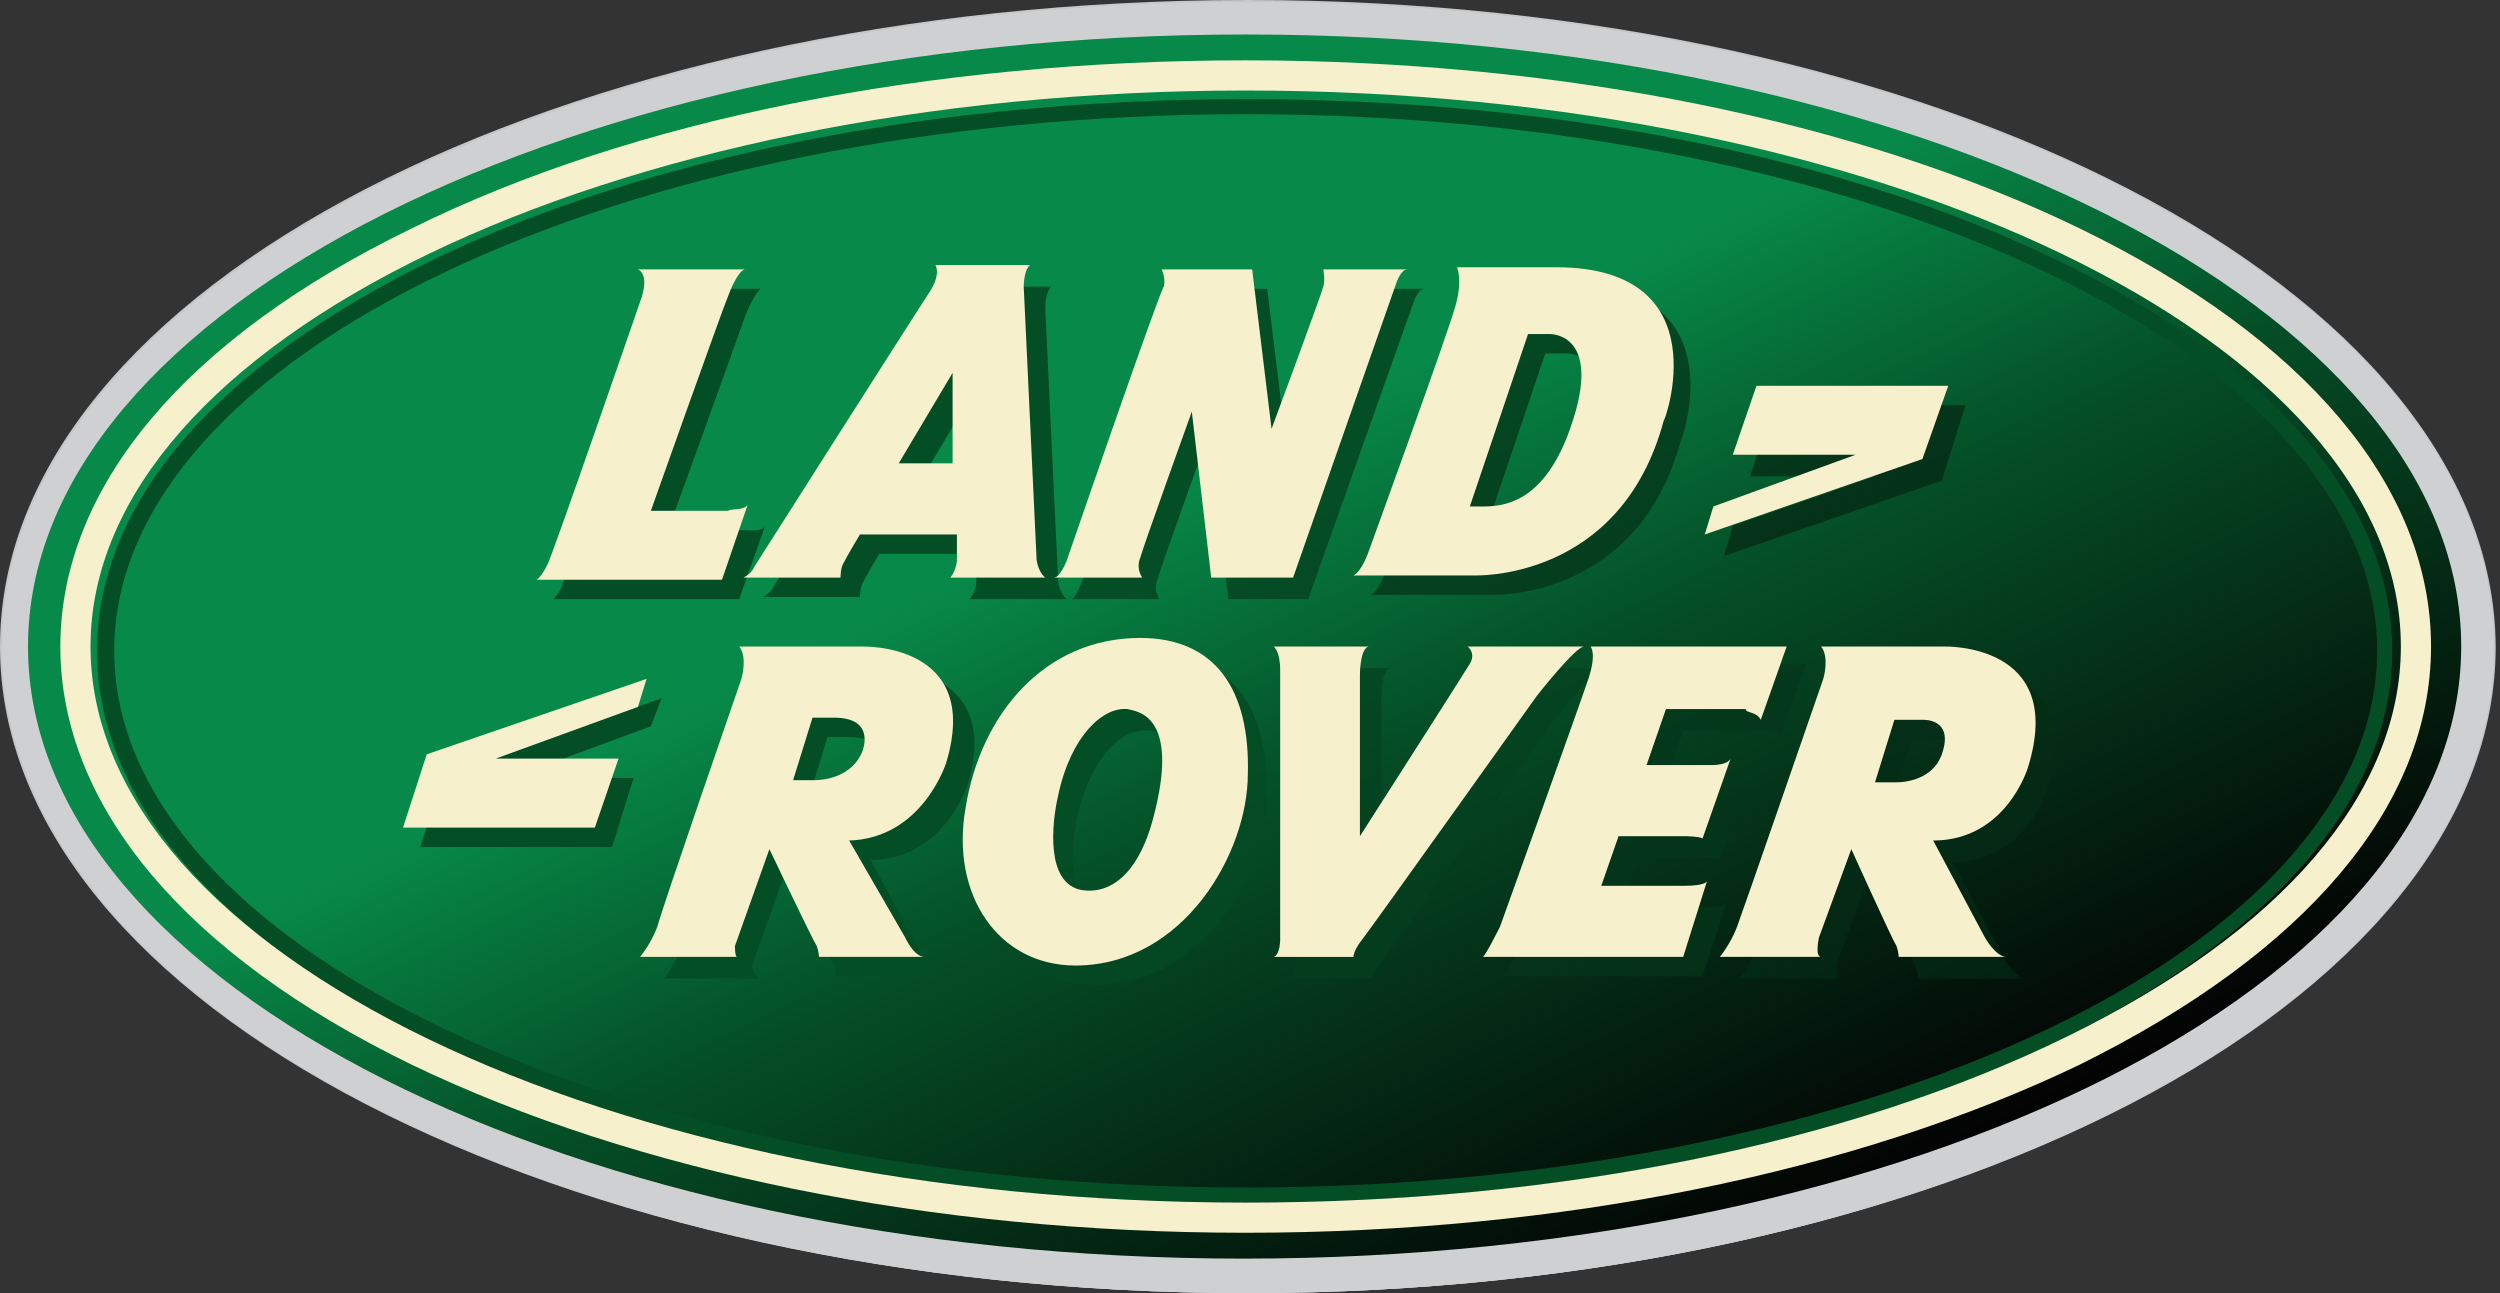
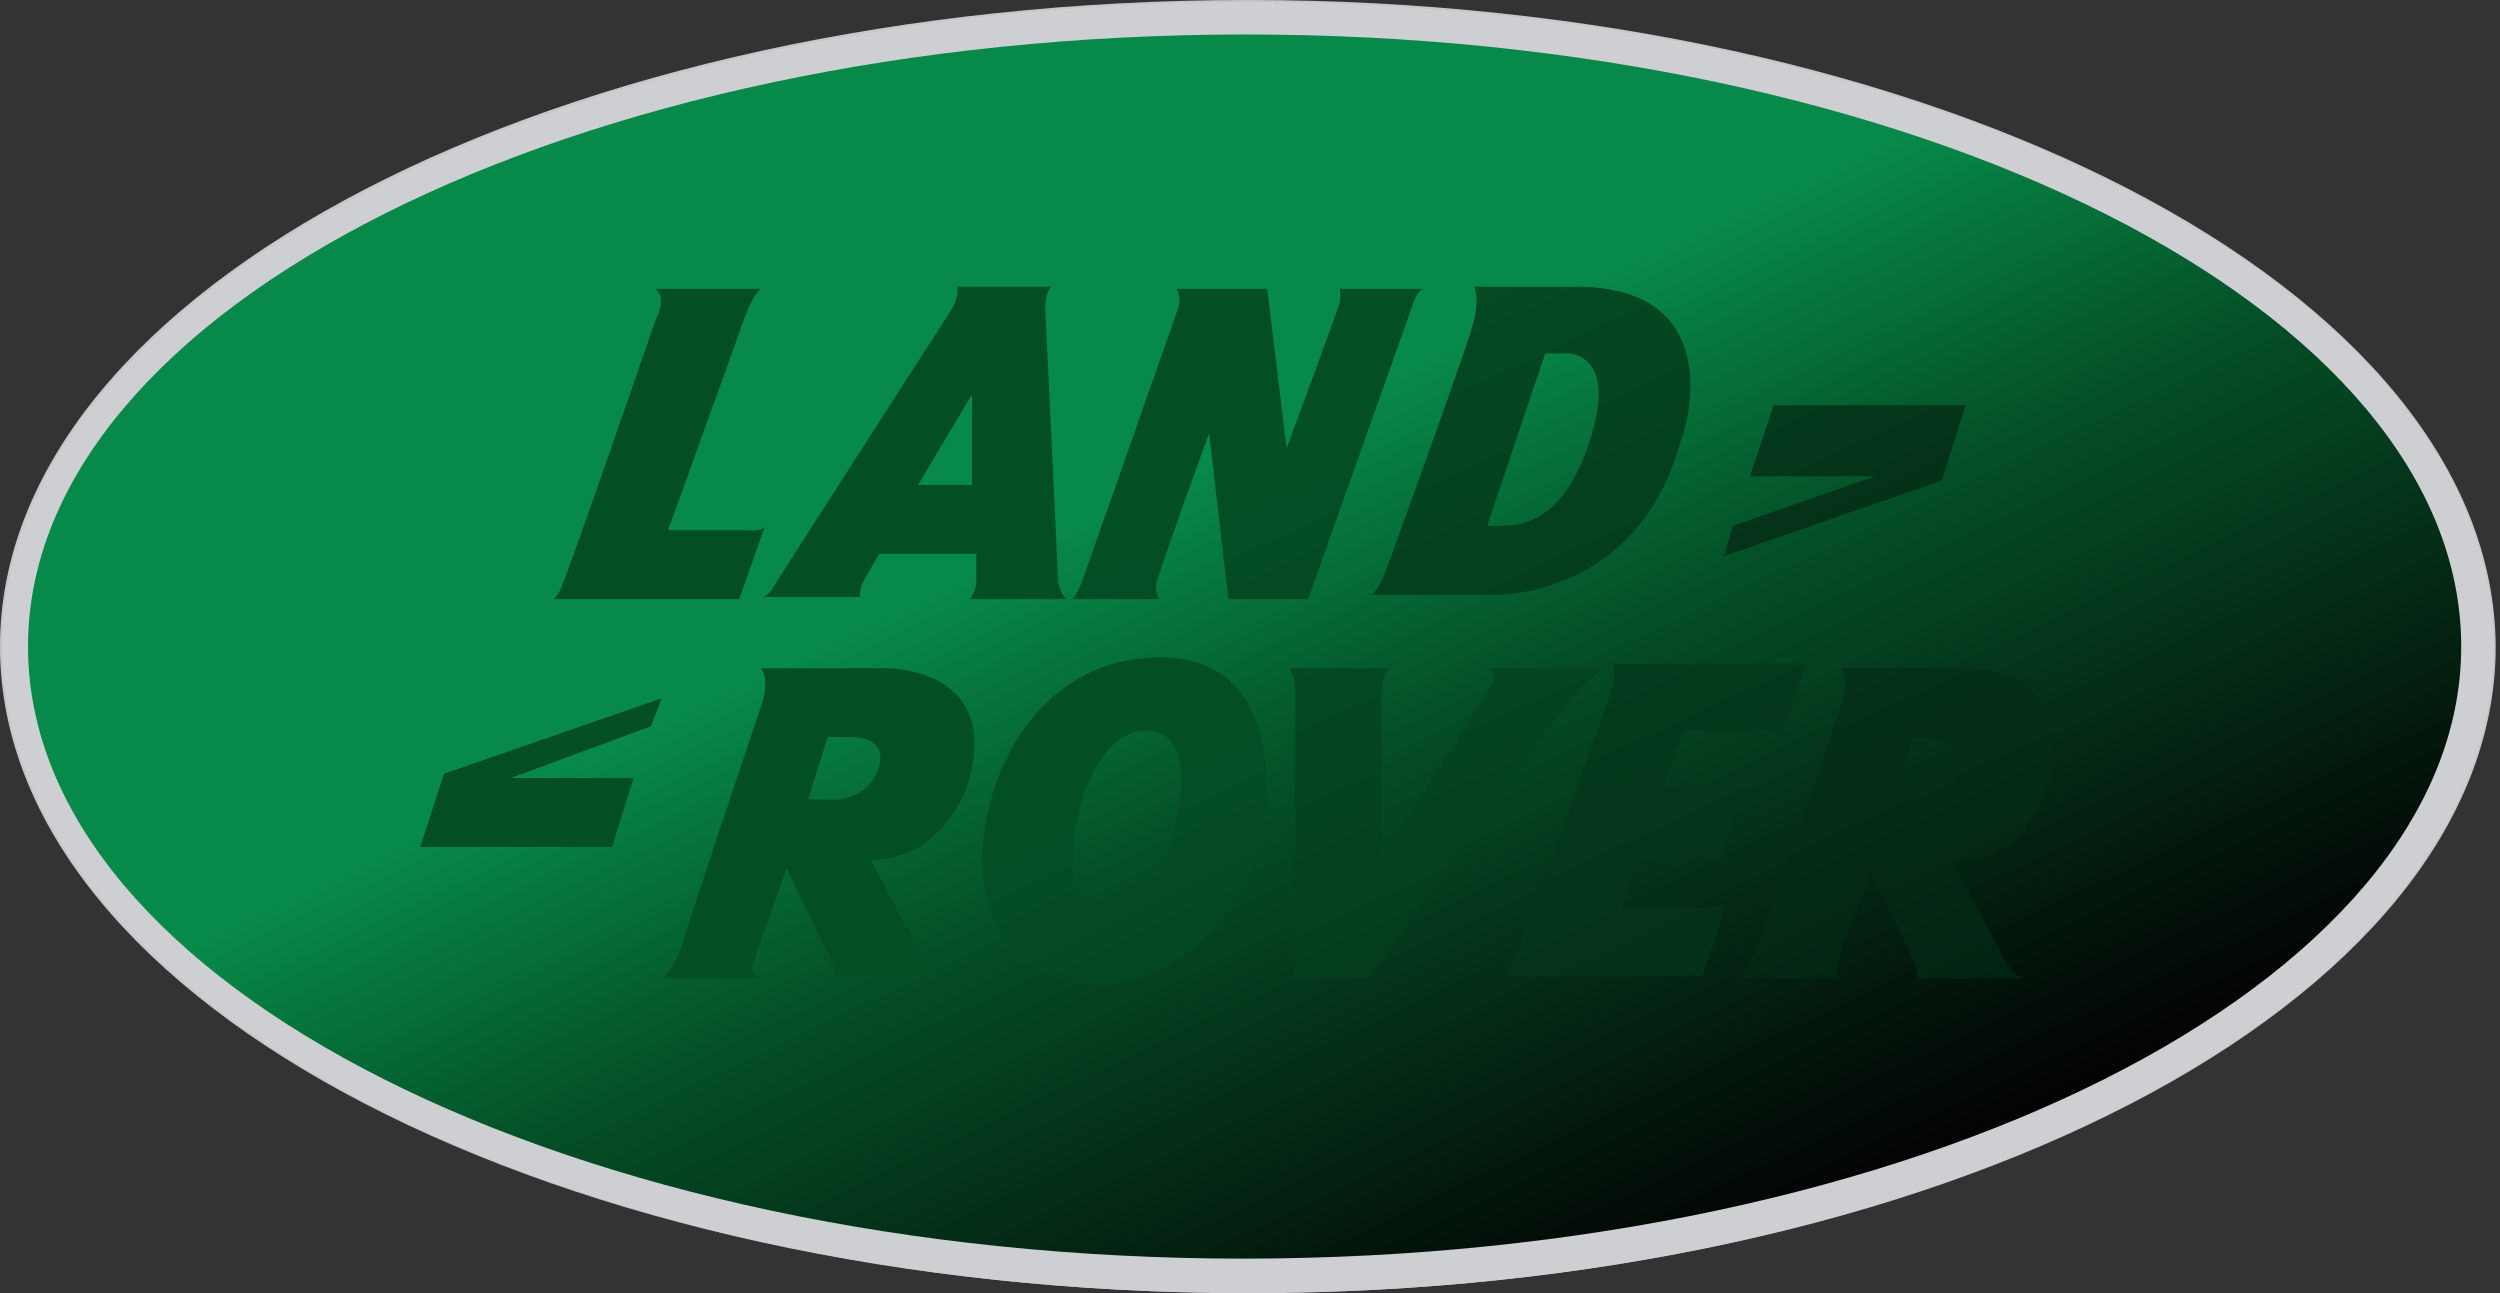
<svg xmlns="http://www.w3.org/2000/svg" viewBox="0 0 116 60" id="landrover">
  <rect x="0" y="0" width="116" height="60" fill="#333333" stroke="none" />
  <path fill="#C6C7C8" d="M57.9 0C25.9 0 0 13.4 0 30s25.9 30 57.9 30 57.9-13.4 57.9-30c-.1-16.6-26-30-57.9-30" />
  <path fill="#CECFD2" d="M57.9.1C26 .1.1 13.5.1 30S26 60 57.9 60s57.8-13.4 57.8-30C115.7 13.5 89.8.1 57.9.1" />
-   <path fill="#CFD0D2" d="M57.9.1C26 .1.1 13.5.1 30S26 59.9 57.9 59.9s57.8-13.4 57.8-29.9S89.8.1 57.9.1" />
-   <path fill="#CFD0D2" d="M57.9.1C26 .1.1 13.5.1 30 .1 46.6 26 60 57.9 60s57.8-13.4 57.8-29.9c0-16.6-25.9-30-57.8-30" />
  <linearGradient id="axa" gradientUnits="userSpaceOnUse" x1="-738.371" y1="-498.634" x2="-737.399" y2="-498.634" gradientTransform="scale(72.23 -72.23) rotate(-65 22.48 -829.276)">
    <stop offset="0" stop-color="#078a49" />
    <stop offset=".376" stop-color="#078a49" />
    <stop offset=".596" stop-color="#044e26" />
    <stop offset="1" stop-color="#030202" />
  </linearGradient>
  <path fill="url(#axa)" d="M114.2 30c0-15.7-25.3-28.4-56.4-28.4C26.6 1.6 1.3 14.3 1.3 30s25.3 28.4 56.4 28.4 56.5-12.7 56.5-28.4z" />
-   <path fill="#044E26" d="M57.8 55.8c-14.2 0-27.5-2.6-37.6-7.4C10.1 43.6 4.5 37.1 4.5 30.2c0-6.9 5.6-13.3 15.7-18.2 10-4.8 23.4-7.4 37.6-7.4C72 4.6 85.3 7.2 95.3 12c10.1 4.8 15.7 11.3 15.7 18.2 0 6.9-5.6 13.3-15.7 18.2-10 4.8-23.3 7.4-37.5 7.4zm0-50.5c-29 0-52.5 11.2-52.5 24.9s23.6 24.9 52.5 24.9c29 0 52.5-11.2 52.5-24.9S86.7 5.3 57.8 5.3z" />
-   <path fill="#F6F0CC" d="M57.8 57.2c-14.6 0-28.3-2.8-38.7-7.8C8.6 44.3 2.8 37.4 2.8 30c0-7.4 5.8-14.3 16.3-19.4 10.3-5.1 24.1-7.8 38.7-7.8 14.6 0 28.4 2.8 38.7 7.8 10.5 5.1 16.3 12 16.3 19.4 0 7.4-5.8 14.2-16.3 19.4-10.4 5-24.1 7.8-38.7 7.8zm0-53C28.2 4.2 4.2 15.8 4.2 30c0 14.2 24 25.8 53.6 25.8 14.4 0 27.9-2.7 38.1-7.7 10-4.9 15.5-11.3 15.5-18.1 0-14.2-24.1-25.8-53.6-25.8z" />
  <linearGradient id="axb" gradientUnits="userSpaceOnUse" x1="-735.675" y1="-496.74" x2="-734.703" y2="-496.74" gradientTransform="scale(55.984 -55.984) rotate(-65 22.645 -826.895)">
    <stop offset="0" stop-color="#044e26" />
    <stop offset="1" stop-color="#030202" />
  </linearGradient>
  <path fill="url(#axb)" d="M82.3 18.8l-1.1 3.3H87l-6.6 2.3-.4 1.4 10.1-3.5 1.1-3.5z" />
  <linearGradient id="axc" gradientUnits="userSpaceOnUse" x1="-741.471" y1="-500.804" x2="-740.499" y2="-500.804" gradientTransform="scale(107.945 -107.945) rotate(-65 22.138 -832.925)">
    <stop offset="0" stop-color="#044e26" />
    <stop offset="1" stop-color="#030202" />
  </linearGradient>
  <path fill="url(#axc)" d="M25.7 27.8h8.6l1.2-3.4c-.1.3-.9.2-.9.2H31s3.4-9.4 3.6-10c.4-1 .7-1.2.7-1.2h-4.9c.6.4 0 1.5 0 1.5s-4 11.6-4.3 12.2c-.2.6-.4.6-.4.7z" />
  <linearGradient id="axd" gradientUnits="userSpaceOnUse" x1="-741.471" y1="-500.777" x2="-740.499" y2="-500.777" gradientTransform="scale(107.945 -107.945) rotate(-65 22.138 -832.925)">
    <stop offset="0" stop-color="#044e26" />
    <stop offset="1" stop-color="#030202" />
  </linearGradient>
  <linearGradient id="axe" gradientUnits="userSpaceOnUse" x1="-740.714" y1="-500.281" x2="-739.742" y2="-500.281" gradientTransform="scale(96.341 -96.341) rotate(-65 22.403 -832.086)">
    <stop offset="0" stop-color="#044e26" />
    <stop offset="1" stop-color="#030202" />
  </linearGradient>
  <path fill="url(#axe)" d="M62.1 14.2c-.1.4-2.4 6.6-2.4 6.6l-.9-7.4h-4.2s.2.4.1.8c-.1.3-4.5 12.8-4.5 12.8s-.3.8-.5.8h4.1s-.3-.4-.1-.9c.2-.7 2.4-6.8 2.4-6.8l.9 7.7h3.7L65.6 14s.2-.6.5-.6h-3.9c-.1-.1.1.4-.1.8z" />
  <linearGradient id="axf" gradientUnits="userSpaceOnUse" x1="-739.935" y1="-499.738" x2="-738.963" y2="-499.738" gradientTransform="scale(86.713 -86.713) rotate(-65 22.536 -831.249)">
    <stop offset="0" stop-color="#044e26" />
    <stop offset="1" stop-color="#030202" />
  </linearGradient>
  <path fill="url(#axf)" d="M73.1 13.3h-4.7s.3.6-.1 1.9c-.4 1.4-4 11.3-4 11.3s-.3.9-.7 1.1h5.6s6.8.3 8.8-7.2c0 .2 2.6-7.1-4.9-7.1zm.4 7.9c-1.2 3-2.9 3.2-3.9 3.2H69l2.7-8h1s2.7-.1.8 4.8z" />
  <linearGradient id="axg" gradientUnits="userSpaceOnUse" x1="-735.688" y1="-496.71" x2="-734.716" y2="-496.71" gradientTransform="scale(55.986 -55.986) rotate(-65 21.542 -826.699)">
    <stop offset="0" stop-color="#044e26" />
    <stop offset="1" stop-color="#030202" />
  </linearGradient>
  <path fill="url(#axg)" d="M19.5 39.3h8.9l1-3.2h-5.7l6.5-2.4.5-1.3-10.1 3.5-1.1 3.4z" />
  <linearGradient id="axh" gradientUnits="userSpaceOnUse" x1="-739.957" y1="-499.733" x2="-738.985" y2="-499.733" gradientTransform="scale(86.853 -86.853) rotate(-65 22.026 -831.292)">
    <stop offset="0" stop-color="#044e26" />
    <stop offset="1" stop-color="#030202" />
  </linearGradient>
  <path fill="url(#axh)" d="M34.9 44.8l1.6-4.5s2 4.2 2.2 4.5c.1.3.1.5.1.5h4.9c-.5 0-.9-.9-.9-.9l-2.4-4.5c3.4 0 4.5-3.5 4.5-3.5 1.6-5.3-3.4-5.4-3.9-5.4h-5.7c.4.5.1 1.5.1 1.5S31.8 43.2 31.6 44c-.3.8-.8 1.4-.8 1.4h4.5c-.4-.1-.4-.6-.4-.6zm3.5-7.7h-.9l.9-2.9h1c2.1 0 1.3 1.6 1.3 1.6-.6 1.5-2.3 1.3-2.3 1.3z" />
  <linearGradient id="axi" gradientUnits="userSpaceOnUse" x1="-739.951" y1="-499.751" x2="-738.979" y2="-499.751" gradientTransform="scale(86.904 -86.904) rotate(-65 22.634 -831.275)">
    <stop offset="0" stop-color="#044e26" />
    <stop offset="1" stop-color="#030202" />
  </linearGradient>
  <path fill="url(#axi)" d="M85.3 44.5l1.5-4.1s2 4.2 2.1 4.5c.1.3.1.5.1.5h5c-.5 0-1-.9-1-.9L90.6 40c3.4 0 4.4-3.4 4.4-3.4 1.6-5.3-2.9-5.6-3.8-5.6h-5.8c.4.5.1 1.5.1 1.5s-3.7 10.7-4 11.5c-.3.8-.8 1.4-.8 1.4h4.7c-.3-.1-.1-.9-.1-.9zm3.4-10.2H90s1.5 0 .9 1.6c-.5 1.4-2.2 1.3-2.2 1.3h-.9l.9-2.9z" />
  <linearGradient id="axj" gradientUnits="userSpaceOnUse" x1="-739.544" y1="-499.448" x2="-738.572" y2="-499.448" gradientTransform="scale(82.485 -82.485) rotate(-65 22.176 -830.868)">
    <stop offset="0" stop-color="#044e26" />
    <stop offset="1" stop-color="#030202" />
  </linearGradient>
  <path fill="url(#axj)" d="M58.8 36.8c0-3.9-1.5-6.3-5-6.3-4.4 0-7.4 3.5-8.1 7.9-.7 4 1.5 7.3 5.1 7.3 5 0 8-5.2 8-8.9zM50 37.9c.6-2.8 2.1-4.1 3.2-4 .4 0 2.4.1 1.3 4.6-.6 2.7-1.8 3.8-3 3.8h-.4c-1.7-.4-1.4-3.1-1.1-4.4z" />
  <linearGradient id="axk" gradientUnits="userSpaceOnUse" x1="-739.707" y1="-499.57" x2="-738.735" y2="-499.57" gradientTransform="scale(84.195 -84.195) rotate(-65 22.362 -831.055)">
    <stop offset="0" stop-color="#044e26" />
    <stop offset="1" stop-color="#030202" />
  </linearGradient>
  <path fill="url(#axk)" d="M64.1 44.6c.4-.5 8.1-11.3 8.1-11.3S74 31 74.5 31h-5.4s.4.3.1.8c-.3.5-5.1 8-5.1 8v-7.5s0-1.2.4-1.3h-4.7s.3.2.3 1.1v12.5s0 .7-.3.8h3.7c.2 0 .2-.3.6-.8z" />
  <linearGradient id="axl" gradientUnits="userSpaceOnUse" x1="-741.093" y1="-500.709" x2="-741.092" y2="-500.709" gradientTransform="scale(105.711 -105.711) rotate(-65 22.555 -832.696)">
    <stop offset="0" stop-color="#044e26" />
    <stop offset="1" stop-color="#030202" />
  </linearGradient>
  <linearGradient id="axm" gradientUnits="userSpaceOnUse" x1="-741.33" y1="-500.72" x2="-740.358" y2="-500.72" gradientTransform="scale(105.711 -105.711) rotate(-65 22.555 -832.696)">
    <stop offset="0" stop-color="#044e26" />
    <stop offset="1" stop-color="#030202" />
  </linearGradient>
  <path fill="url(#axm)" d="M80.1 41.9s-.1.2-1 .2h-3.9l.8-2.3h3s.6 0 .8.1l1.3-3.7s-.1.3-.9.3h-3l.9-2.6h3.8s.5-.1.7.3l1.2-3.4h-9s.3.3-.1 1.5c-.5 1.4-4.2 11.7-4.2 11.7s-.6 1.3-.8 1.3H79l1.1-3.4z" />
  <linearGradient id="axn" gradientUnits="userSpaceOnUse" x1="-740.263" y1="-499.955" x2="-739.291" y2="-499.955" gradientTransform="scale(90.464 -90.464) rotate(-65 22.212 -831.597)">
    <stop offset="0" stop-color="#044e26" />
    <stop offset="1" stop-color="#030202" />
  </linearGradient>
  <path fill="url(#axn)" d="M44 14.6c-.6.9-8.1 12.6-8.1 12.6s-.1.3-.5.5h4.5s0-.3.1-.6c.2-.4.8-1.4.8-1.4h4.5V27s0 .4-.3.8h4.5s-.3-.2-.4-.8l-.6-12.7s0-.8.3-1h-4.4s.2.4-.4 1.3zm-1.4 7.9l2.5-4.2v4.2h-2.5z" />
-   <path fill="#F6F0CC" d="M90.4 17.9h-8.9l-1.1 3.2h5.7l-6.6 2.4-.4 1.3 10.1-3.5 1.2-3.4zm-55.7 5.5l-1.2 3.5h-8.6s.2-.1.5-.7S29.7 14 29.7 14s.5-1.2-.1-1.5h5s-.3-.1-.8 1.2c-.3.7-3.6 10-3.6 10h3.6c0-.1.8 0 .9-.3m14.2 3.4H53s-.3-.4-.1-.9c.2-.7 2.4-6.8 2.4-6.8l.9 7.7H60l4.8-13.7s.2-.6.5-.6h-3.9s.1.5 0 .8c-.1.4-2.4 6.6-2.4 6.6l-.9-7.4h-4.2s.2.4.1.8c-.2.2-4.5 12.7-4.5 12.7s-.3.8-.6.8m23.3-14.4h-4.6s.3.6-.1 1.9c-.4 1.4-4 11.3-4 11.3s-.3.9-.7 1.1h5.6s6.8.3 8.8-7.2c0 .2 2.7-7.1-5-7.1m.5 7.9c-1.2 3-2.9 3.2-3.9 3.2h-.6l2.7-8h1s2.7-.1.8 4.8m-54 18.1h8.9l1.1-3.2H23l6.6-2.4.4-1.3L19.8 35l-1.1 3.4zm25.2-3C45.6 29.8 40 30 40 30h-5.7c.4.5.1 1.5.1 1.5S30.7 42.2 30.5 43c-.3.8-.8 1.4-.8 1.4h4.5c-.1 0-.1-.5-.1-.5l1.6-4.5s2 4.2 2.2 4.5c.1.3.1.5.1.5h4.9c-.5 0-.9-.9-.9-.9L39.4 39c3.4-.1 4.5-3.6 4.5-3.6m-3.9-.5c-.6 1.4-2.3 1.3-2.3 1.3h-.9l.9-2.9h1c2 0 1.3 1.6 1.3 1.6m54.1.7c1.8-5.8-3.9-5.6-3.9-5.6h-5.7c.4.5.1 1.5.1 1.5s-3.7 10.7-4 11.5c-.3.8-.8 1.4-.8 1.4h4.7c-.3 0-.1-.9-.1-.9l1.5-4.1s1.9 4.2 2.1 4.5c.1.3.1.5.1.5h5c-.5 0-1-.9-1-.9L89.7 39c3.4 0 4.4-3.4 4.4-3.4m-4-.6c-.5 1.4-2.2 1.3-2.2 1.3H87l.9-2.9h1.3s1.5-.1.9 1.6m-37.2-5.4c-4.4 0-7.4 3.5-8.1 7.9-.7 4 1.5 7.3 5.1 7.3 5 0 8-5.2 8-8.9.1-3.9-1.5-6.3-5-6.3m.7 8c-.7 3-2.1 3.9-3.4 3.7-1.7-.3-1.4-3.1-1.1-4.4.6-2.8 2.1-4.1 3.2-4 .4.1 2.4.2 1.3 4.7m5.5-7.6s.3.2.3 1.1v12.5s0 .7-.3.8h3.7s0-.3.4-.8 8.1-11.3 8.1-11.3 1.8-2.3 2.2-2.3h-5.4s.4.3.1.8c-.3.5-5.1 8-5.1 8v-7.5s0-1.2.4-1.3h-4.4m22.6 3.4l1.2-3.4h-9.1s.3.3-.1 1.5S69.6 43 69.6 43s-.7 1.4-.8 1.4h9.3l1.1-3.5s-.1.2-1 .2h-3.9l.8-2.3h3.1s.6 0 .8.1l1.3-3.7s-.1.3-.9.3h-3l.9-2.6H81c0 .2.5.1.7.5m-33.2-6.6s-.3-.2-.4-.8l-.6-12.7s0-.8.3-1h-4.4s.3.4-.3 1.3S35 26.3 35 26.3s-.1.3-.5.5H39s0-.4.1-.6c.2-.4.8-1.4.8-1.4h4.5V26s0 .4-.3.8h4.4zm-6.8-5.3l2.5-4.2v4.2h-2.5z" />
</svg>